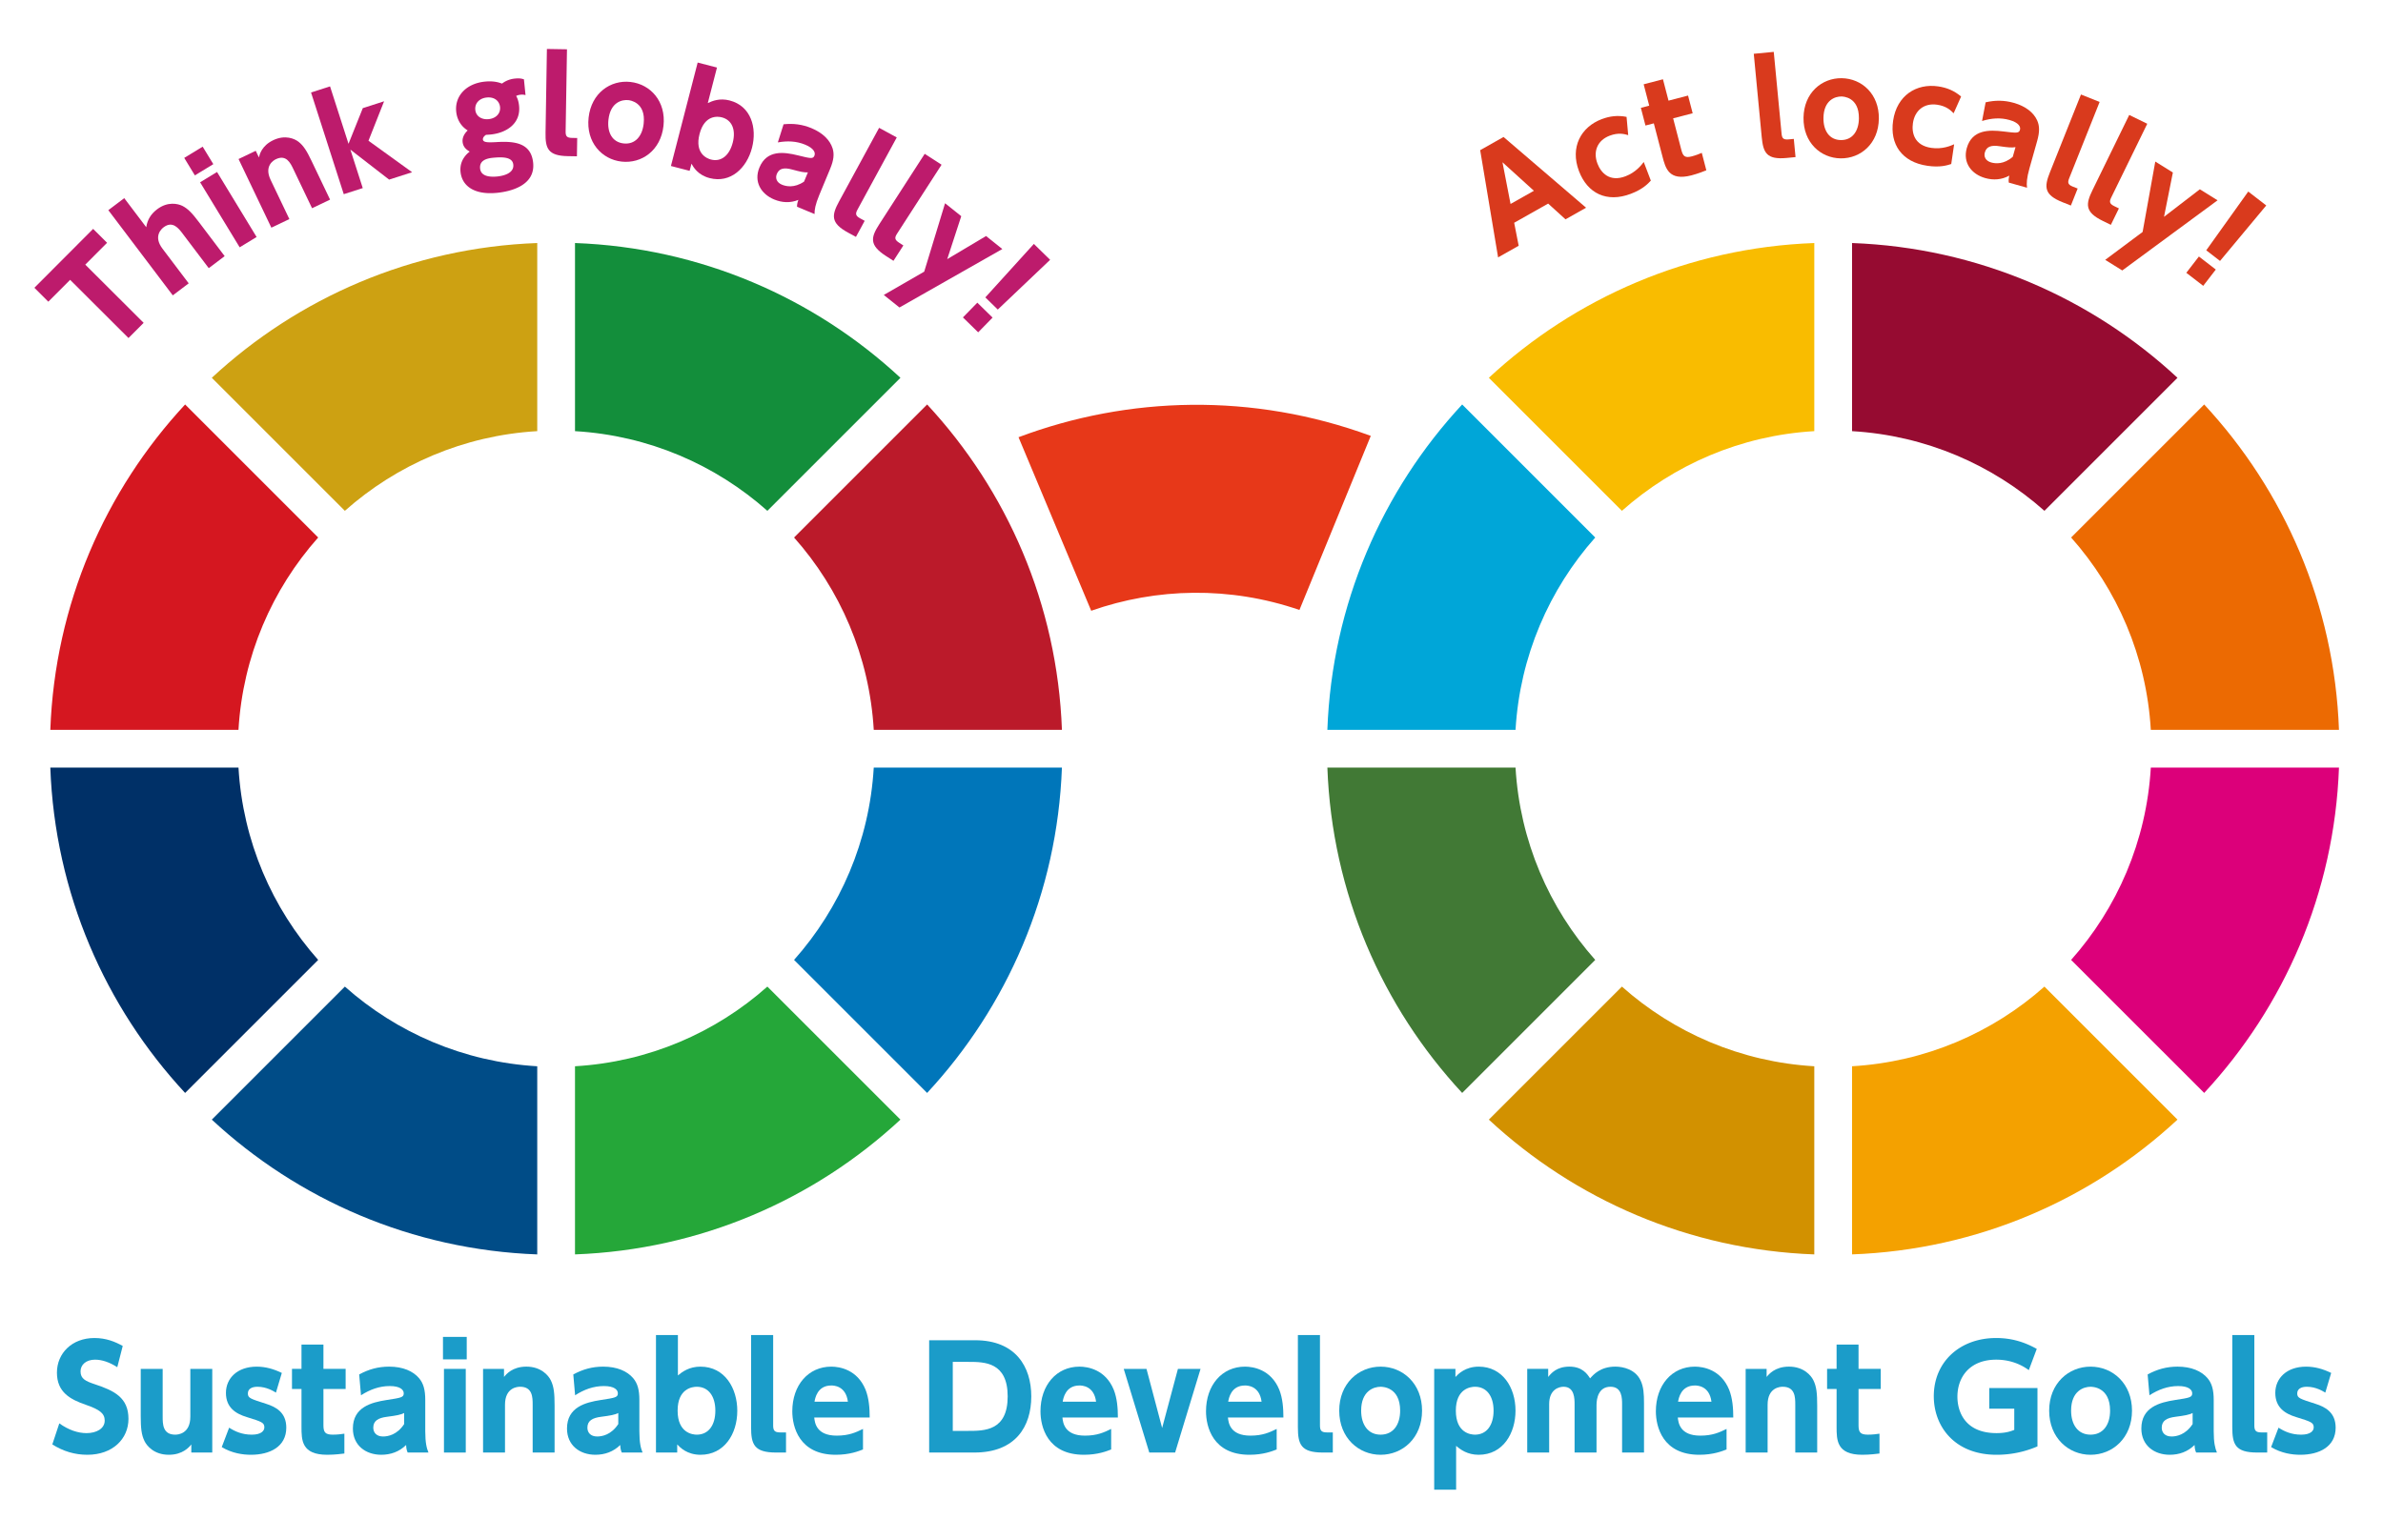
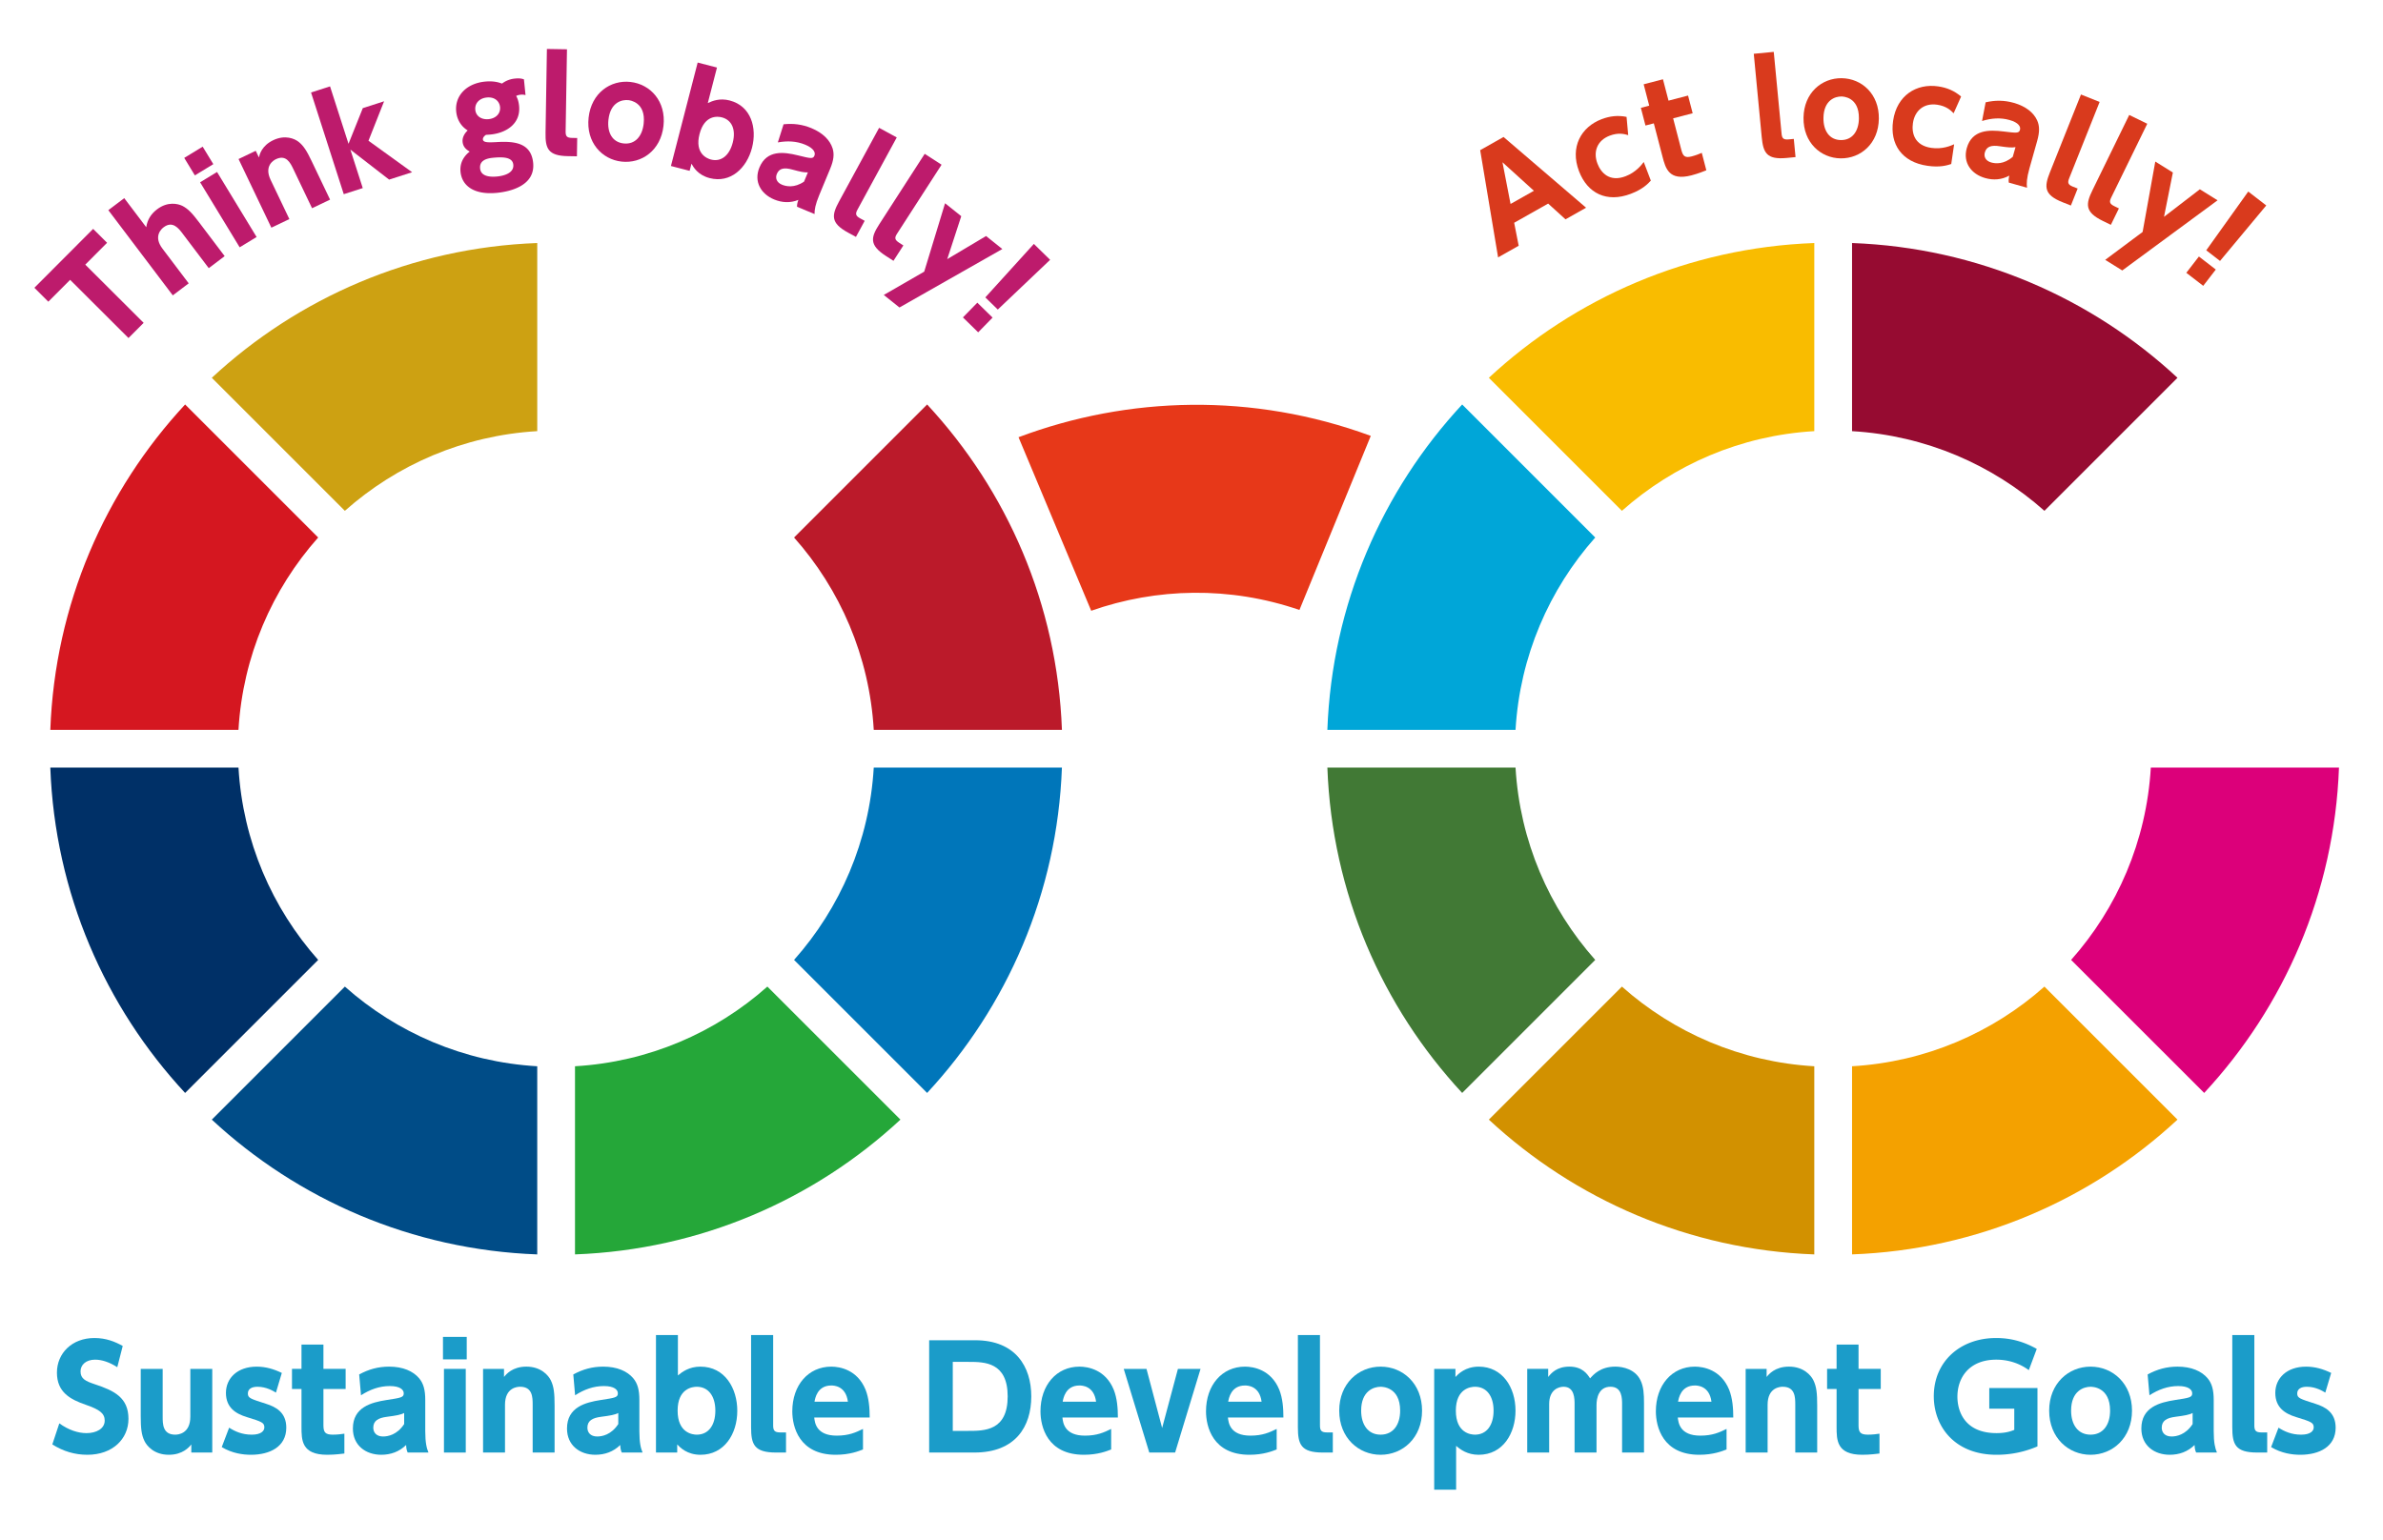
<svg xmlns="http://www.w3.org/2000/svg" data-bbox="5.791 8.248 388.147 242.712" viewBox="0 0 401.352 259.459" height="259.459" width="401.352" data-type="ugc">
  <g>
    <path d="m58.083 166.206-22.41 22.411c14.492 13.456 33.667 21.928 54.811 22.705v-31.695c-12.406-.725-23.676-5.669-32.401-13.421" fill="#004C87" />
    <path d="M147.161 122.951h31.693c-.777-21.144-9.249-40.32-22.705-54.812l-22.41 22.411c7.75 8.725 12.695 19.996 13.422 32.401" fill="#BB1A2A" />
    <path d="M40.166 129.309H8.473c.776 21.145 9.249 40.321 22.704 54.812l22.411-22.411c-7.751-8.723-12.697-19.996-13.422-32.401" fill="#003067" />
-     <path d="m129.243 86.055 22.411-22.41c-14.492-13.456-33.667-21.928-54.81-22.704v31.692c12.405.726 23.674 5.67 32.399 13.422" fill="#138E3B" />
    <path d="M90.485 72.632V40.941c-21.144.775-40.32 9.249-54.812 22.703l22.41 22.41c8.725-7.75 19.996-12.695 32.402-13.422" fill="#CDA112" />
    <path d="m53.588 90.55-22.41-22.41C17.722 82.631 9.249 101.807 8.475 122.951h31.69c.728-12.405 5.672-23.676 13.423-32.401" fill="#D51720" />
    <path d="M96.843 179.626v31.694c21.143-.777 40.319-9.249 54.811-22.705l-22.413-22.409c-8.721 7.751-19.992 12.696-32.398 13.42" fill="#25A739" />
    <path d="m133.738 161.71 22.41 22.41c13.456-14.49 21.929-33.667 22.704-54.811H147.16c-.725 12.407-5.67 23.677-13.422 32.401" fill="#0076BA" />
    <path d="m273.169 166.206-22.411 22.411c14.492 13.456 33.667 21.928 54.811 22.705v-31.695c-12.404-.725-23.676-5.669-32.4-13.421" fill="#D29100" />
-     <path d="M362.247 122.951h31.69c-.774-21.144-9.247-40.32-22.702-54.812L348.824 90.55c7.751 8.725 12.697 19.996 13.423 32.401" fill="#EC6A02" />
    <path d="M255.25 129.309h-31.69c.776 21.145 9.25 40.321 22.705 54.812l22.408-22.411c-7.749-8.723-12.695-19.996-13.423-32.401" fill="#417935" />
    <path d="m344.329 86.055 22.409-22.41c-14.491-13.456-33.667-21.928-54.811-22.704v31.692c12.405.726 23.677 5.67 32.402 13.422" fill="#960B31" />
    <path d="M305.57 72.632V40.941c-21.144.775-40.32 9.249-54.813 22.703l22.412 22.41c8.723-7.75 19.997-12.695 32.401-13.422" fill="#F9BC00" />
    <path d="m268.673 90.55-22.409-22.41c-13.456 14.492-21.929 33.667-22.706 54.812h31.693c.727-12.406 5.671-23.677 13.422-32.402" fill="#00A6D8" />
    <path d="M311.929 179.626v31.694c21.144-.777 40.319-9.249 54.811-22.705l-22.411-22.409c-8.724 7.751-19.996 12.696-32.4 13.42" fill="#F4A100" />
    <path d="m348.824 161.71 22.412 22.41c13.456-14.49 21.928-33.667 22.702-54.811h-31.69c-.727 12.407-5.671 23.677-13.424 32.401" fill="#DC007A" />
    <path d="M218.854 102.756 230.87 73.43c-19.859-7.3-40.815-6.729-59.327.226l12.24 29.234c11.011-3.864 23.316-4.166 35.071-.134" fill="#E73819" />
    <path d="M19.753 230.323c-1.318-.846-2.587-1.27-3.741-1.27-1.53 0-2.447.872-2.447 1.977 0 1.247.848 1.646 2.399 2.163 3.294 1.084 5.672 2.261 5.672 5.837 0 3.365-2.66 6.046-6.919 6.046-2.141 0-4.07-.588-5.906-1.742l1.177-3.551c1.577 1.129 3.152 1.646 4.586 1.646 1.625 0 3.061-.73 3.061-2.117 0-1.225-.894-1.859-3.129-2.639-2.684-.915-4.917-2.14-4.917-5.433 0-3.271 2.541-5.834 6.305-5.834 1.978 0 3.46.61 4.777 1.339z" fill="#1B9CC9" />
    <path d="M35.75 230.606v14.093h-3.529v-1.365c-.354.446-1.435 1.742-3.789 1.742-2.471 0-3.694-1.484-4.094-2.306-.518-1.06-.635-2.188-.635-4.234v-7.93h3.695v8.046c0 1.27.022 3.036 2.117 3.036.399 0 2.541-.096 2.541-3.036v-8.046z" fill="#1B9CC9" />
    <path d="M46.475 234.605c-.399-.236-1.577-.987-3.105-.987-.988 0-1.623.375-1.623 1.129 0 .776.421.895 3.058 1.74 1.646.52 3.412 1.437 3.412 4.024 0 3.2-2.753 4.564-5.955 4.564-1.341 0-3.152-.234-4.916-1.293l1.247-3.271c.988.636 2.188 1.177 3.812 1.177 1.576 0 2.118-.635 2.118-1.225 0-.822-.47-.964-2.963-1.739-1.858-.566-3.507-1.6-3.507-4.071 0-2.495 1.953-4.423 5.176-4.423 1.505 0 2.871.398 4.236 1.058z" fill="#1B9CC9" />
    <path d="M50.778 226.511h3.695v4.094h3.74v3.39h-3.74v6.093c0 1.177.282 1.6 1.575 1.6.777 0 1.505-.095 1.953-.165v3.342c-.422.046-1.551.211-2.893.211-4.33 0-4.33-2.471-4.33-4.73v-6.351h-1.601v-3.39h1.601z" fill="#1B9CC9" />
    <path d="M60.494 231.546c1.601-.871 3.199-1.318 5.035-1.318 2.331 0 4.048.756 5.058 1.956.73.87 1.036 1.953 1.036 3.67v5.271c0 1.904.236 2.871.541 3.575H68.66c-.143-.33-.236-.635-.26-1.271-1.152 1.13-2.587 1.647-4.189 1.647-2.612 0-4.777-1.577-4.777-4.423 0-3.599 3.106-4.4 5.671-4.8 2.471-.377 2.895-.449 2.895-1.13 0-.587-.59-1.223-2.354-1.223s-3.34.588-4.846 1.554zm7.576 6.496c-.635.307-1.271.423-2.895.635-1.458.187-2.306.658-2.306 1.835 0 .826.542 1.483 1.648 1.483.799 0 2.352-.259 3.553-2.095z" fill="#1B9CC9" />
    <path d="M78.608 229.006h-4v-3.788h4zm-.163 15.695h-3.671v-14.093h3.671z" fill="#1B9CC9" />
    <path d="M81.359 244.699v-14.093h3.529v1.363c.354-.446 1.412-1.742 3.764-1.742 2.471 0 3.72 1.483 4.118 2.309.518 1.058.635 2.186.635 4.233v7.93h-3.692v-8.047c0-1.269-.025-3.035-2.12-3.035-.399 0-2.54.094-2.54 3.035v8.047z" fill="#1B9CC9" />
    <path d="M96.556 231.546c1.6-.871 3.201-1.318 5.035-1.318 2.331 0 4.047.756 5.06 1.956.729.87 1.034 1.953 1.034 3.67v5.271c0 1.904.236 2.871.541 3.575h-3.504c-.143-.33-.236-.635-.26-1.271-1.152 1.13-2.587 1.647-4.189 1.647-2.611 0-4.777-1.577-4.777-4.423 0-3.599 3.106-4.4 5.673-4.8 2.469-.377 2.893-.449 2.893-1.13 0-.587-.588-1.223-2.353-1.223s-3.341.588-4.847 1.554zm7.576 6.496c-.635.307-1.271.423-2.895.635-1.457.187-2.306.658-2.306 1.835 0 .826.542 1.483 1.648 1.483.8 0 2.354-.259 3.553-2.095z" fill="#1B9CC9" />
    <path d="M114.058 244.699h-3.577v-19.788h3.694v6.8c.73-.611 1.906-1.482 3.789-1.482 4.141 0 6.212 3.67 6.212 7.438 0 3.928-2.211 7.41-6.189 7.41-2.282 0-3.458-1.247-3.928-1.742v1.364zm3.294-3.011c1.978 0 3.129-1.6 3.129-4.046 0-2.449-1.176-4.023-3.129-4.023-.729 0-3.225.28-3.225 4.023 0 3.764 2.518 4.046 3.225 4.046" fill="#1B9CC9" />
    <path d="M132.383 244.699h-1.67c-3.717 0-4.213-1.389-4.213-4.281v-15.507h3.718v15.2c0 .846.19 1.201 1.201 1.201h.964z" fill="#1B9CC9" />
    <path d="M137.134 238.792c.094.894.353 3.061 3.789 3.061 2.047 0 3.222-.541 4.424-1.13v3.459c-.731.283-2.238.894-4.589.894-6.189 0-7.317-4.752-7.317-7.318 0-4.423 2.706-7.53 6.563-7.53 1.413 0 4.377.495 5.767 3.86.586 1.459.705 3.177.705 4.705h-9.342zm5.671-2.658c-.354-2.73-2.447-2.73-2.801-2.73-2.376 0-2.729 2.213-2.823 2.73z" fill="#1B9CC9" />
    <path d="M156.492 225.782h7.742c6.824 0 9.458 4.471 9.458 9.459 0 5.082-2.658 9.458-9.576 9.458h-7.624zm3.977 15.271h2.564c2.777 0 6.683 0 6.683-5.812 0-5.788-3.93-5.812-6.566-5.812h-2.681z" fill="#1B9CC9" />
    <path d="M178.935 238.792c.094.894.353 3.061 3.789 3.061 2.047 0 3.222-.541 4.422-1.13v3.459c-.73.283-2.236.894-4.588.894-6.189 0-7.318-4.752-7.318-7.318 0-4.423 2.707-7.53 6.564-7.53 1.412 0 4.376.495 5.764 3.86.588 1.459.708 3.177.708 4.705h-9.341zm5.67-2.658c-.354-2.73-2.447-2.73-2.8-2.73-2.377 0-2.729 2.213-2.823 2.73z" fill="#1B9CC9" />
    <path fill="#1B9CC9" d="M198.39 230.606h3.811l-4.283 14.093h-4.353l-4.304-14.093h3.835l2.635 9.954z" />
    <path d="M206.811 238.792c.093.894.353 3.061 3.787 3.061 2.048 0 3.224-.541 4.425-1.13v3.459c-.73.283-2.236.894-4.588.894-6.188 0-7.316-4.752-7.316-7.318 0-4.423 2.704-7.53 6.563-7.53 1.412 0 4.377.495 5.767 3.86.587 1.459.705 3.177.705 4.705h-9.343zm5.669-2.658c-.353-2.73-2.447-2.73-2.8-2.73-2.376 0-2.73 2.213-2.823 2.73z" fill="#1B9CC9" />
    <path d="M224.477 244.699h-1.671c-3.716 0-4.212-1.389-4.212-4.281v-15.507h3.719v15.2c0 .846.187 1.201 1.198 1.201h.966z" fill="#1B9CC9" />
    <path d="M232.522 230.229c3.741 0 6.986 2.848 6.986 7.413 0 4.587-3.246 7.435-6.986 7.435-3.672 0-6.966-2.823-6.966-7.435 0-4.59 3.271-7.413 6.966-7.413m0 11.459c2.14 0 3.295-1.693 3.295-4.046 0-4.023-3.037-4.023-3.295-4.023-1.13 0-3.272.68-3.272 4.023 0 2.353 1.155 4.046 3.272 4.046" fill="#1B9CC9" />
    <path d="M245.129 231.972c.471-.495 1.649-1.743 3.929-1.743 3.978 0 6.189 3.482 6.189 7.413 0 3.765-2.071 7.435-6.211 7.435-1.884 0-3.061-.871-3.79-1.507v7.39h-3.694v-20.354h3.577zm3.294 9.716c1.952 0 3.129-1.577 3.129-4.046 0-2.426-1.151-4.023-3.129-4.023-.705 0-3.225.28-3.225 4.023.001 3.764 2.496 4.046 3.225 4.046" fill="#1B9CC9" />
    <path d="M265.196 244.699v-8.116c0-.941 0-2.966-1.859-2.966-.775 0-2.422.446-2.422 2.917v8.165h-3.695v-14.093h3.53v1.363c.494-.612 1.412-1.742 3.577-1.742 2.211 0 3.036 1.295 3.482 1.979.564-.635 1.741-1.979 4.258-1.979 1.317 0 3.365.473 4.236 2.309.518 1.081.586 2.305.586 3.834v8.329h-3.692v-8.116c0-1.013 0-2.966-1.952-2.966-2.001 0-2.354 1.953-2.354 3.083v7.999z" fill="#1B9CC9" />
    <path d="M282.579 238.792c.096.894.355 3.061 3.79 3.061 2.047 0 3.223-.541 4.423-1.13v3.459c-.73.283-2.237.894-4.589.894-6.188 0-7.317-4.752-7.317-7.318 0-4.423 2.707-7.53 6.565-7.53 1.412 0 4.377.495 5.765 3.86.587 1.459.707 3.177.707 4.705h-9.344zm5.671-2.658c-.354-2.73-2.447-2.73-2.8-2.73-2.377 0-2.729 2.213-2.823 2.73z" fill="#1B9CC9" />
    <path d="M294.01 244.699v-14.093h3.53v1.363c.354-.446 1.412-1.742 3.763-1.742 2.474 0 3.721 1.483 4.119 2.309.519 1.058.635 2.186.635 4.233v7.93h-3.692v-8.047c0-1.269-.022-3.035-2.12-3.035-.399 0-2.54.094-2.54 3.035v8.047z" fill="#1B9CC9" />
    <path d="M309.324 226.511h3.696v4.094h3.742v3.39h-3.742v6.093c0 1.177.281 1.6 1.575 1.6.777 0 1.506-.095 1.953-.165v3.342c-.422.046-1.551.211-2.895.211-4.329 0-4.329-2.471-4.329-4.73v-6.351h-1.6v-3.39h1.6z" fill="#1B9CC9" />
    <path d="M341.697 230.818c-.589-.426-2.471-1.765-5.482-1.765-4.519 0-6.542 2.988-6.542 6.236 0 2.515 1.271 6.138 6.588 6.138 1.553 0 2.376-.302 2.988-.54v-3.577h-4.21v-3.481h8.117v9.835a17.3 17.3 0 0 1-6.895 1.412c-7.082 0-10.565-4.8-10.565-9.858 0-5.86 4.47-9.812 10.494-9.812 2.496 0 4.661.611 6.847 1.834z" fill="#1B9CC9" />
    <path d="M352.091 230.229c3.742 0 6.988 2.848 6.988 7.413 0 4.587-3.247 7.435-6.988 7.435-3.67 0-6.965-2.823-6.965-7.435 0-4.59 3.271-7.413 6.965-7.413m0 11.459c2.142 0 3.296-1.693 3.296-4.046 0-4.023-3.036-4.023-3.296-4.023-1.13 0-3.27.68-3.27 4.023 0 2.353 1.154 4.046 3.27 4.046" fill="#1B9CC9" />
    <path d="M361.712 231.546c1.6-.871 3.201-1.318 5.035-1.318 2.33 0 4.046.756 5.06 1.956.728.87 1.033 1.953 1.033 3.67v5.271c0 1.904.237 2.871.542 3.575h-3.505c-.143-.33-.236-.635-.26-1.271-1.151 1.13-2.586 1.647-4.188 1.647-2.611 0-4.777-1.577-4.777-4.423 0-3.599 3.107-4.4 5.672-4.8 2.47-.377 2.893-.449 2.893-1.13 0-.587-.588-1.223-2.351-1.223-1.765 0-3.342.588-4.849 1.554zm7.576 6.496c-.635.307-1.271.423-2.894.635-1.458.187-2.307.658-2.307 1.835 0 .826.542 1.483 1.649 1.483.8 0 2.354-.259 3.552-2.095z" fill="#1B9CC9" />
    <path d="M381.849 244.699h-1.671c-3.717 0-4.21-1.389-4.21-4.281v-15.507h3.716v15.2c0 .846.188 1.201 1.2 1.201h.965z" fill="#1B9CC9" />
    <path d="M391.635 234.605c-.4-.236-1.576-.987-3.105-.987-.988 0-1.625.375-1.625 1.129 0 .776.423.895 3.06 1.74 1.645.52 3.412 1.437 3.412 4.024 0 3.2-2.752 4.564-5.953 4.564-1.342 0-3.153-.234-4.917-1.293l1.248-3.271c.986.636 2.187 1.177 3.81 1.177 1.578 0 2.118-.635 2.118-1.225 0-.822-.47-.964-2.964-1.739-1.859-.566-3.507-1.6-3.507-4.071 0-2.495 1.952-4.423 5.178-4.423 1.504 0 2.87.398 4.235 1.058z" fill="#1B9CC9" />
    <path fill="#BD1B6C" d="m24.194 54.386-2.554 2.56-9.83-9.804-3.671 3.682-2.348-2.343 9.895-9.921 2.348 2.342-3.672 3.68z" />
    <path d="M29.102 49.758 18.246 35.405l2.68-2.023 3.704 4.895c.192-1.269.801-2.241 1.842-3.028 1.774-1.342 3.475-.937 4.234-.573.955.484 1.661 1.238 2.784 2.722l4.349 5.752-2.679 2.025-4.415-5.835c-.67-.888-1.682-2.188-3.184-1.053-.34.258-1.794 1.492-.194 3.608l4.414 5.837z" fill="#BD1B6C" />
    <path d="m35.927 27.653-3.107 1.892-1.791-2.946 3.106-1.891zm7.29 12.273-2.853 1.735-6.662-10.953 2.852-1.735z" fill="#BD1B6C" />
    <path d="m45.704 38.355-5.527-11.564 2.896-1.385.535 1.121c.114-.505.475-1.985 2.407-2.907 2.026-.969 3.631-.241 4.281.278.841.666 1.381 1.546 2.185 3.227l3.109 6.505-3.032 1.449-3.156-6.603c-.498-1.042-1.21-2.481-2.927-1.66-.33.158-2.048 1.075-.896 3.487l3.156 6.604z" fill="#BD1B6C" />
    <path fill="#BD1B6C" d="m58.698 24.228 2.406-6.011 3.585-1.154-2.628 6.646 7.347 5.304-3.871 1.245-6.524-5.051 2.083 6.479-3.199 1.026-5.51-17.131 3.198-1.029z" />
    <path d="M88.511 16.023a2.1 2.1 0 0 0-.844-.065 2.1 2.1 0 0 0-.733.202c.158.287.402.778.491 1.671.305 3.002-2.141 4.561-4.779 4.829-.341.034-.598.038-.791.057-.265.156-.555.465-.521.786.051.51.868.514 2.3.434 2.91-.166 5.813.057 6.16 3.482.391 3.853-3.833 4.84-6.045 5.064-4.045.41-5.959-1.29-6.186-3.524-.205-2.021 1.149-3.105 1.547-3.423-.412-.24-1.1-.664-1.197-1.623-.101-1 .641-1.744.857-1.935-1.721-1.073-1.895-2.797-1.935-3.182-.268-2.64 1.715-4.733 4.822-5.046 1.534-.156 2.425.162 2.893.33.938-.719 1.919-.818 2.195-.846.787-.079 1.119.015 1.497.127zm-8.458 2.491c.107 1.064 1.053 1.679 2.245 1.558 1.234-.125 2.032-.958 1.922-2.044-.096-.937-.865-1.741-2.25-1.6-1.191.121-2.032.936-1.917 2.086m2.925 8.069c-1.255.128-2.242.57-2.118 1.806.144 1.427 1.867 1.444 2.91 1.34.661-.068 2.841-.396 2.68-1.992-.123-1.213-1.556-1.349-3.472-1.154" fill="#BD1B6C" />
    <path d="m97.168 26.33-1.52-.025c-3.38-.055-3.809-1.324-3.765-3.955l.229-14.102 3.381.057-.227 13.822c-.011.771.154 1.092 1.073 1.107l.877.016z" fill="#BD1B6C" />
    <path d="M106.172 13.806c3.38.374 6.031 3.271 5.575 7.397-.459 4.147-3.678 6.396-7.059 6.021-3.318-.367-6.013-3.248-5.552-7.416.459-4.144 3.696-6.371 7.036-6.002m-1.145 10.358c1.935.213 3.147-1.202 3.381-3.329.401-3.636-2.342-3.94-2.575-3.965-1.021-.113-3.024.291-3.359 3.309-.234 2.126.638 3.774 2.553 3.985" fill="#BD1B6C" />
    <path d="M116.148 28.779 113 27.965l4.503-17.426 3.252.84-1.547 5.989c.782-.374 2.017-.872 3.675-.444 3.647.943 4.634 4.646 3.776 7.962-.893 3.46-3.632 6.024-7.134 5.119-2.01-.519-2.763-1.886-3.064-2.428zm3.587-1.903c1.74.449 3.121-.698 3.677-2.852.558-2.157-.12-3.811-1.839-4.255-.643-.167-2.904-.485-3.754 2.809-.859 3.318 1.295 4.137 1.916 4.298" fill="#BD1B6C" />
    <path d="M131.97 20.938c1.646-.173 3.148.011 4.69.65 1.955.813 3.135 2.045 3.567 3.405.308.985.188 2-.411 3.444l-1.838 4.428c-.664 1.6-.804 2.493-.792 3.192l-2.946-1.224c-.003-.325.024-.615.225-1.158-1.362.547-2.747.482-4.091-.076-2.193-.911-3.461-2.988-2.469-5.382 1.256-3.023 4.144-2.612 6.437-2.055 2.207.546 2.588.635 2.826.062.205-.493-.068-1.232-1.55-1.849-1.482-.614-3.011-.671-4.612-.385zm4.099 8.097c-.641.035-1.216-.088-2.652-.476-1.293-.349-2.167-.251-2.578.739-.287.69-.063 1.432.866 1.818.674.279 2.066.604 3.715-.519z" fill="#BD1B6C" />
    <path d="m144.162 39.909-1.336-.727c-2.971-1.616-2.762-2.939-1.504-5.252l6.74-12.395 2.972 1.618-6.607 12.148c-.369.676-.373 1.041.436 1.481l.771.419z" fill="#BD1B6C" />
    <path d="m150.478 43.939-1.276-.824c-2.841-1.833-2.534-3.137-1.105-5.349l7.644-11.849 2.84 1.832-7.494 11.616c-.417.646-.449 1.01.325 1.51l.737.475z" fill="#BD1B6C" />
    <path fill="#BD1B6C" d="m155.659 45.763 3.512-11.521 2.726 2.177-2.361 7.236 6.539-3.894 2.742 2.191-17.327 9.849-2.64-2.111z" />
    <path d="m164.603 50.99 2.57 2.514-2.425 2.48-2.569-2.513zm12.261-7.22-8.815 8.378-2.097-2.048 8.173-9.008z" fill="#BD1B6C" />
    <path d="m255.022 37.528.758 3.872-3.466 1.958-3.018-18.061 3.935-2.222 13.902 11.917-3.466 1.957-2.922-2.653zm3.323-5.389-5.294-4.804 1.36 7.024z" fill="#D93A1D" />
    <path d="M278.04 30.426c-.487.532-1.367 1.46-3.369 2.221-4.056 1.547-7.31-.076-8.734-3.815-1.54-4.039.349-7.438 3.811-8.756 1.397-.532 2.739-.678 4.202-.387l.278 3.077c-.645-.191-1.645-.472-3.125.09-2.099.801-2.817 2.701-2.057 4.699.586 1.54 2.03 3.166 4.73 2.138 1.758-.669 2.702-1.922 3.067-2.405z" fill="#D93A1D" />
    <path d="m276.831 14.2 3.249-.845.937 3.601 3.289-.857.778 2.98-3.29.857 1.393 5.36c.272 1.035.615 1.344 1.754 1.046.68-.177 1.301-.427 1.679-.592l.765 2.938c-.36.141-1.317.543-2.498.851-3.807.99-4.374-1.183-4.89-3.17l-1.456-5.589-1.407.367-.775-2.98 1.408-.366z" fill="#D93A1D" />
    <path d="m302.41 26.465-1.514.146c-3.364.318-3.93-.895-4.181-3.514l-1.339-14.036 3.365-.321 1.314 13.761c.072.764.274 1.069 1.189.982l.874-.083z" fill="#D93A1D" />
    <path d="M310.18 13.173c3.401.048 6.32 2.677 6.263 6.827-.056 4.174-3.044 6.723-6.446 6.679-3.339-.043-6.3-2.652-6.243-6.85.055-4.172 3.063-6.701 6.426-6.656m-.142 10.423c1.946.027 3.016-1.499 3.045-3.64.051-3.659-2.713-3.7-2.948-3.701-1.027-.014-2.981.581-3.023 3.619-.029 2.143.998 3.697 2.926 3.722" fill="#D93A1D" />
    <path d="M328.633 27.63c-.683.224-1.902.61-4.02.299-4.299-.625-6.349-3.626-5.771-7.584.623-4.277 3.929-6.328 7.591-5.792 1.484.214 2.726.743 3.86 1.708l-1.257 2.824c-.469-.479-1.205-1.215-2.772-1.444-2.222-.323-3.777.985-4.085 3.103-.237 1.628.23 3.753 3.088 4.169 1.863.273 3.298-.362 3.853-.607z" fill="#D93A1D" />
    <path d="M334.426 17.236c1.614-.367 3.125-.364 4.731.088 2.04.573 3.357 1.656 3.947 2.956.425.942.425 1.965.002 3.467l-1.3 4.615c-.47 1.666-.502 2.571-.408 3.262l-3.069-.862c-.042-.325-.05-.615.087-1.177-1.289.705-2.673.806-4.07.41-2.288-.645-3.794-2.557-3.094-5.049.889-3.152 3.804-3.086 6.146-2.804 2.257.278 2.645.321 2.813-.276.146-.513-.214-1.214-1.757-1.649-1.547-.437-3.07-.31-4.628.165zm5.032 7.552c-.632.11-1.218.058-2.69-.156-1.322-.197-2.18.007-2.472 1.037-.202.72.109 1.428 1.079 1.704.7.195 2.123.352 3.623-.959z" fill="#D93A1D" />
    <path d="m348.784 34.625-1.412-.562c-3.142-1.251-3.091-2.592-2.116-5.04l5.227-13.102 3.142 1.255-5.122 12.842c-.287.717-.247 1.079.607 1.422l.816.321z" fill="#D93A1D" />
    <path d="m355.519 37.877-1.365-.665c-3.035-1.484-2.884-2.815-1.73-5.18l6.188-12.665 3.038 1.481-6.066 12.416c-.338.692-.327 1.058.501 1.46l.788.385z" fill="#D93A1D" />
    <path fill="#D93A1D" d="M360.867 39.074 363 27.217l2.961 1.844-1.491 7.465 6.036-4.638 2.983 1.856-16.051 11.819-2.873-1.788z" />
    <path d="m370.345 43.212 2.846 2.196-2.117 2.745-2.848-2.196zm11.343-8.601-7.784 9.348-2.321-1.792 7.072-9.897z" fill="#D93A1D" />
  </g>
</svg>